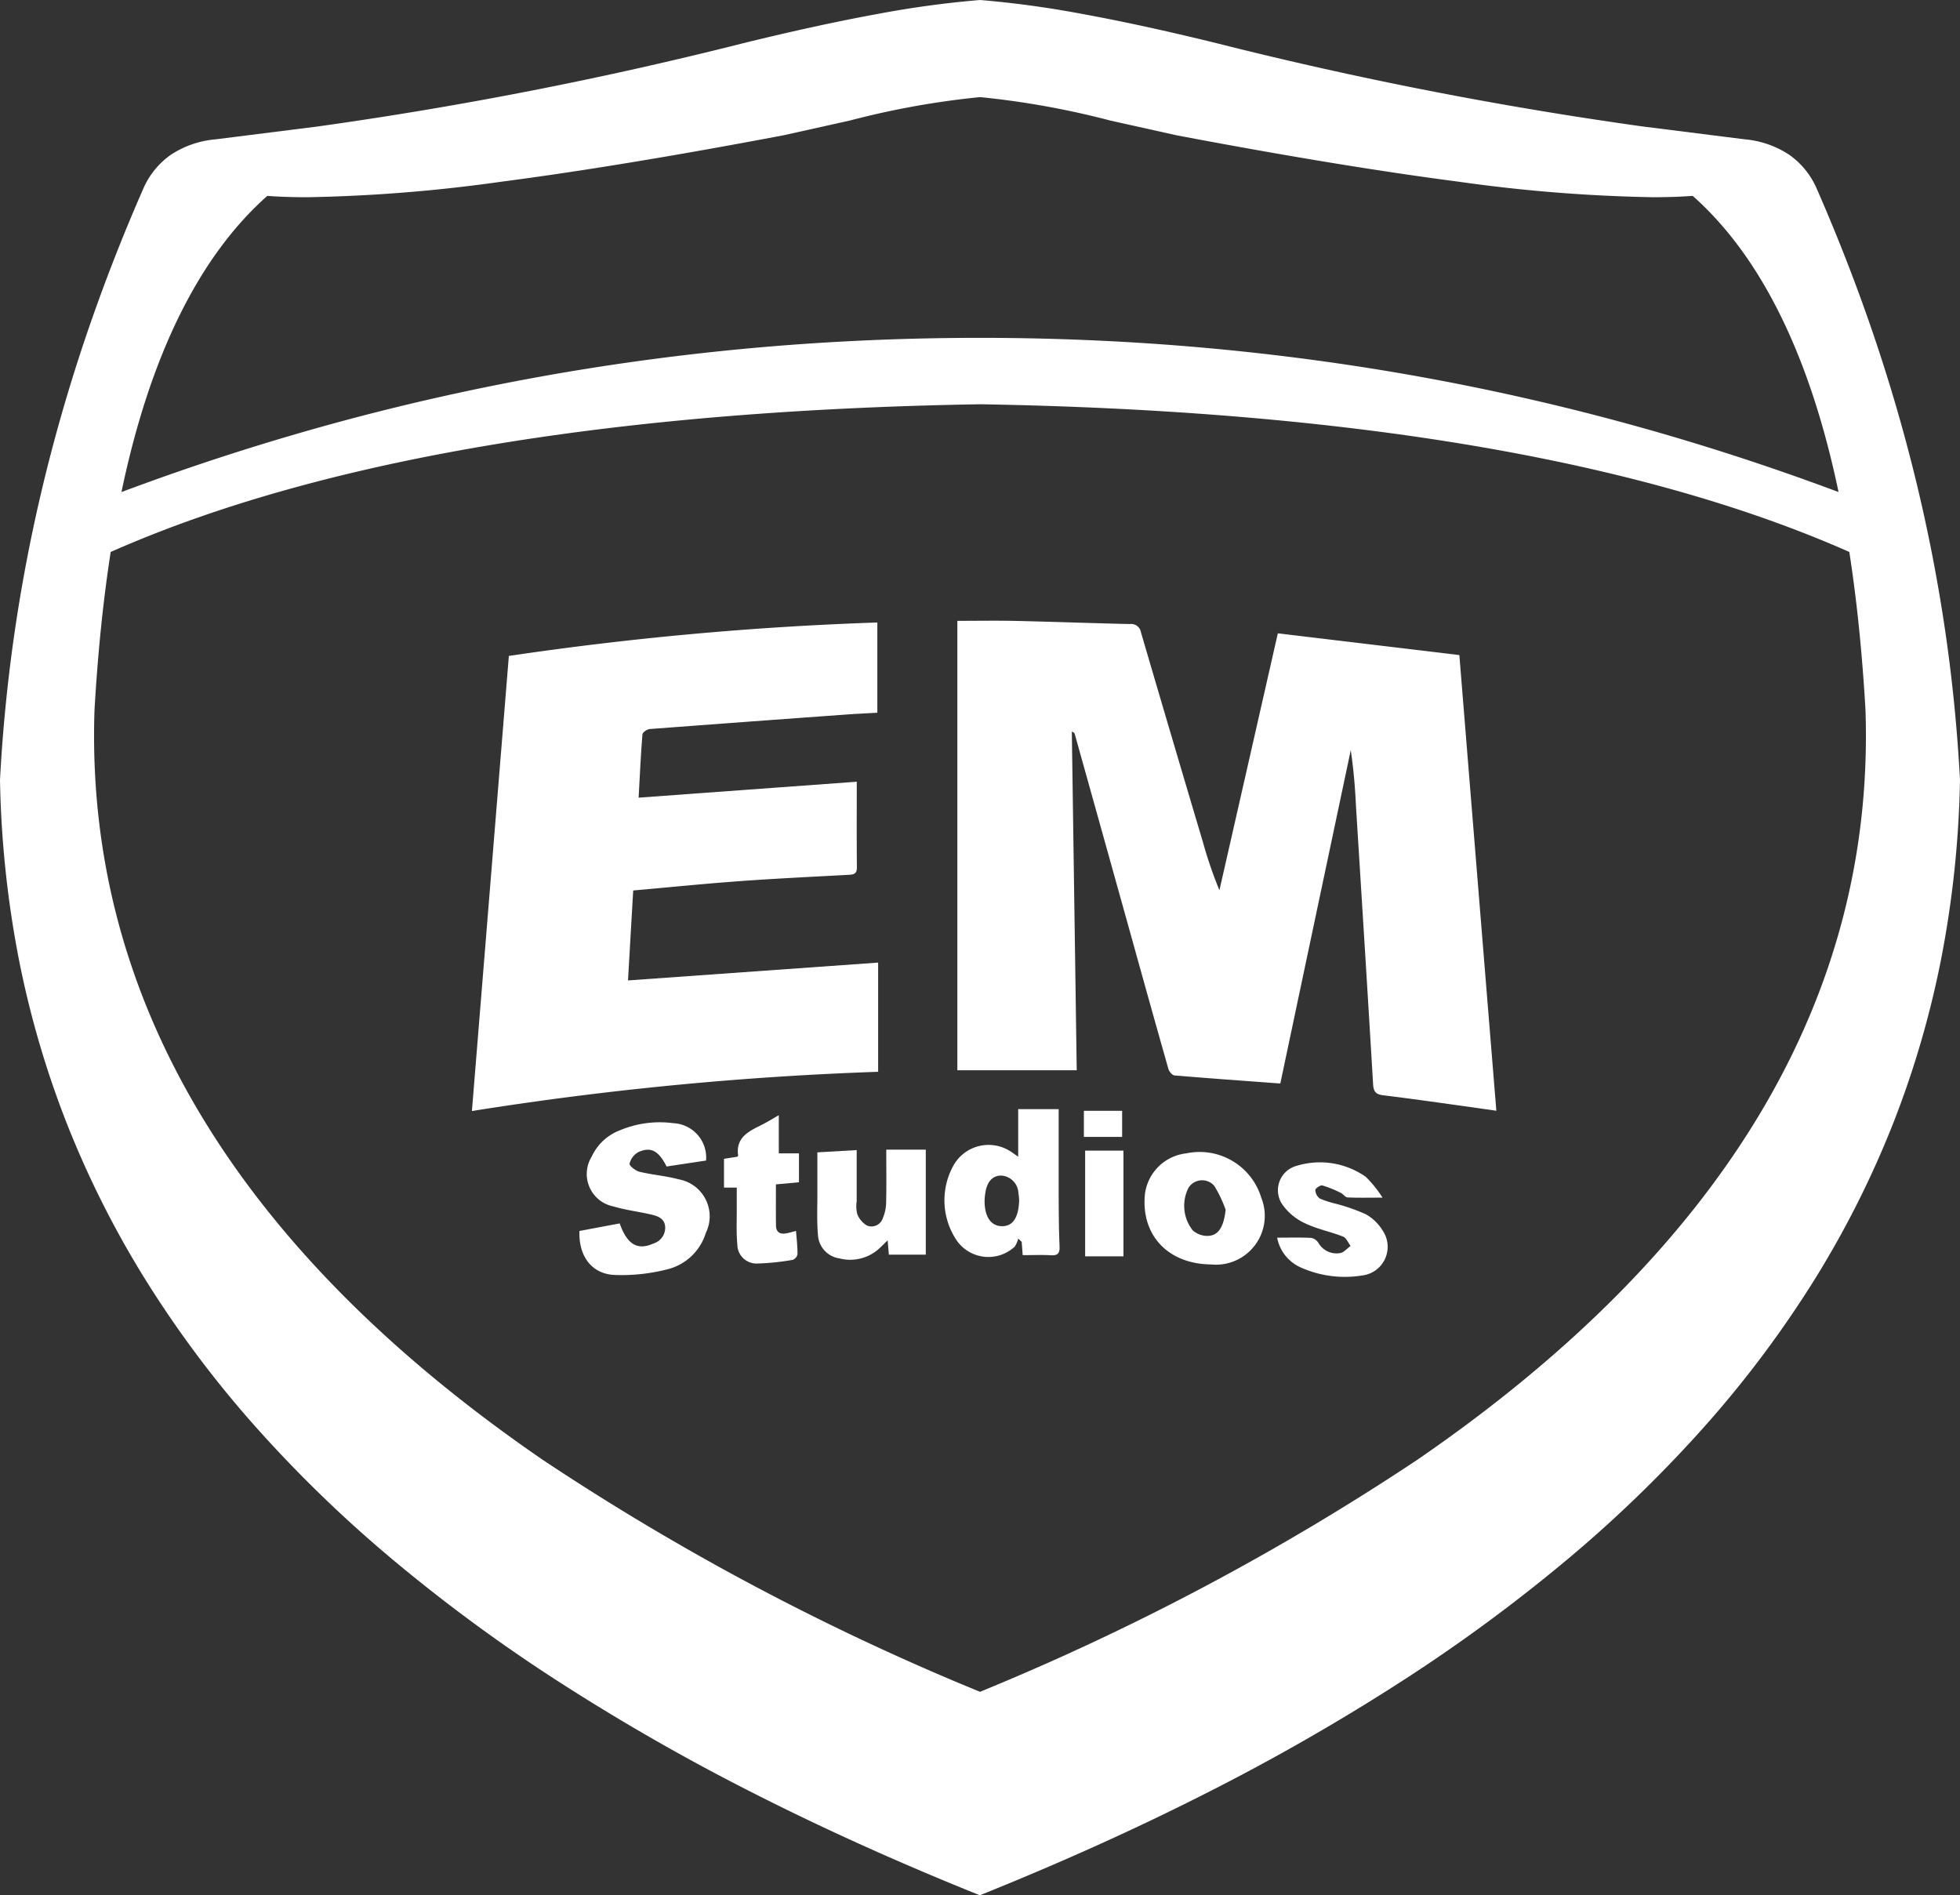
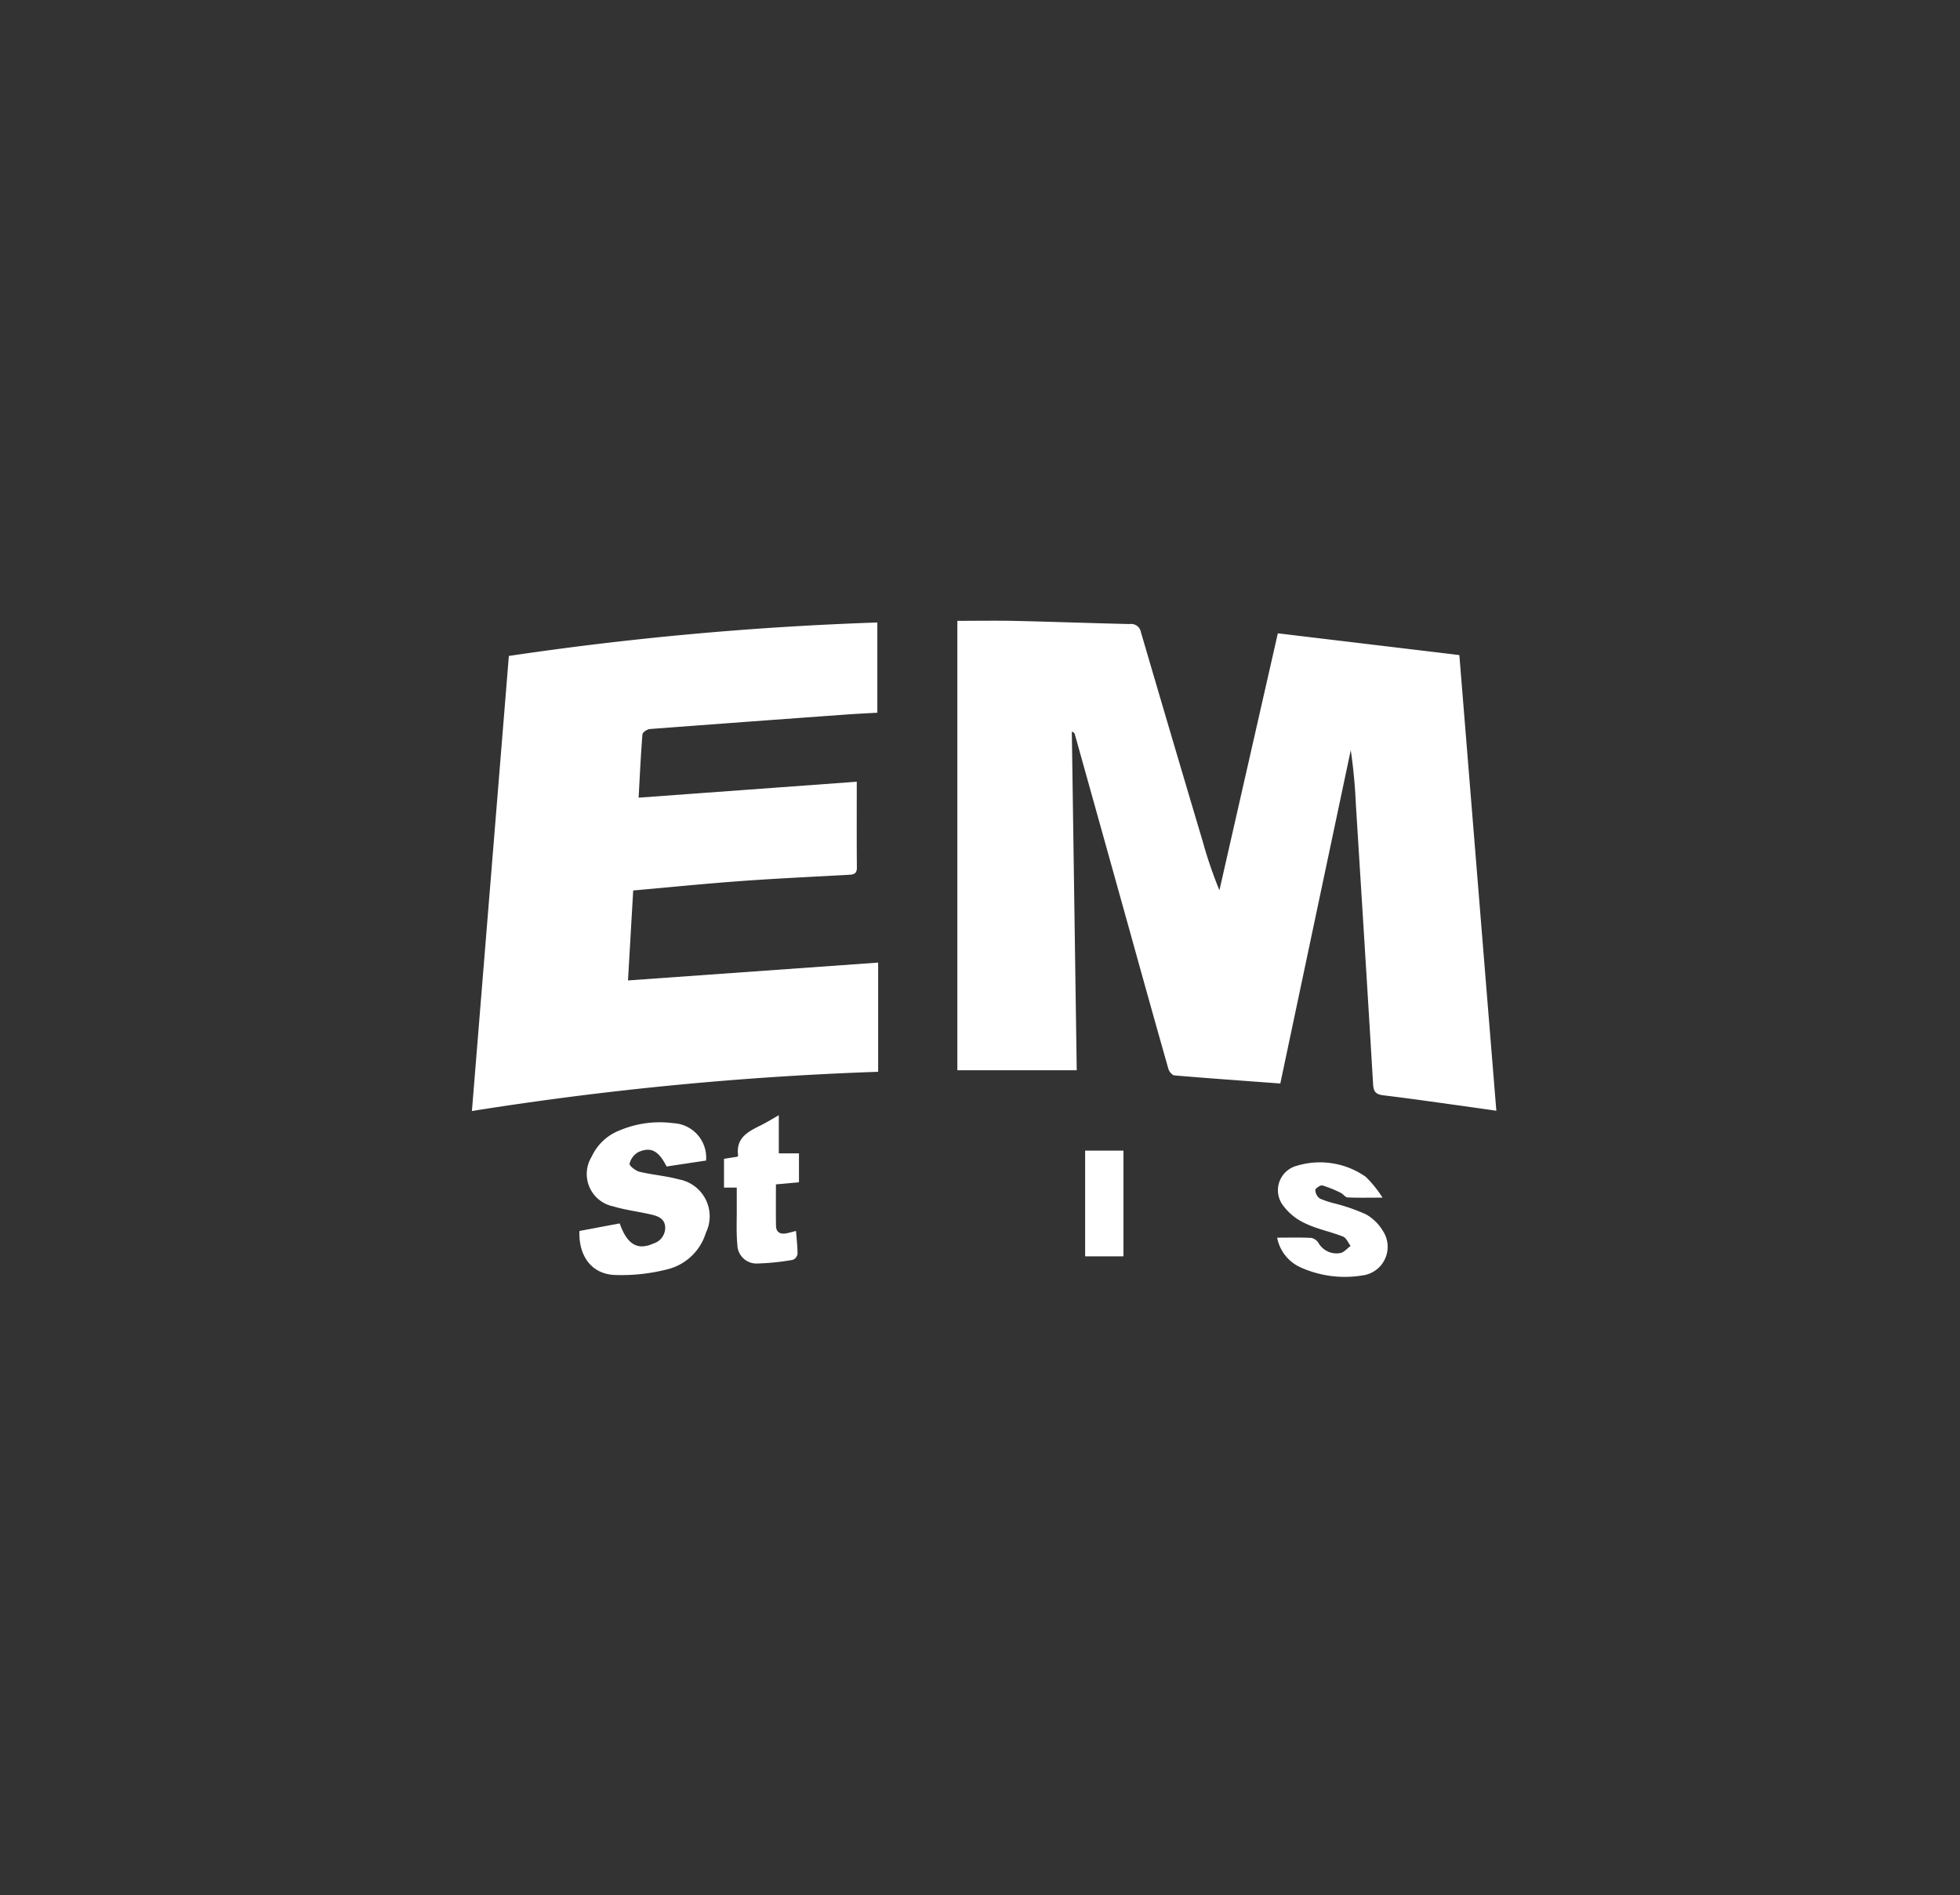
<svg xmlns="http://www.w3.org/2000/svg" width="131.797" height="127.444" viewBox="0 0 131.797 127.444">
  <rect x="0" y="0" width="131.797" height="127.444" fill="#333333" stroke="none" />
  <g id="Group_1" data-name="Group 1" transform="translate(-2311 -226)">
-     <path id="Subtraction_1" data-name="Subtraction 1" d="M65.9,127.444h0c-5.388-2.162-10.516-4.475-15.24-6.874a144.931,144.931,0,0,1-13.239-7.588,111.3,111.3,0,0,1-11.238-8.3,87.808,87.808,0,0,1-9.238-9.017A72.842,72.842,0,0,1,9.707,85.93,65.179,65.179,0,0,1,4.47,75.485a64.1,64.1,0,0,1-3.236-11.16A69.5,69.5,0,0,1,0,52.451C.176,49.1.513,45.715,1,42.392s1.139-6.679,1.937-9.975S4.7,25.794,5.81,22.527s2.39-6.566,3.81-9.805A5.41,5.41,0,0,1,11.5,10.4a6.469,6.469,0,0,1,3-1.031l6.855-.863A268.7,268.7,0,0,0,50,2.9c3.329-.818,6.354-1.476,8.992-1.958A67.292,67.292,0,0,1,65.9,0a67.284,67.284,0,0,1,6.908.944c2.637.481,5.662,1.14,8.991,1.958a268.716,268.716,0,0,0,28.646,5.6l6.855.863a6.473,6.473,0,0,1,3,1.032,5.41,5.41,0,0,1,1.876,2.32c1.419,3.239,2.7,6.539,3.81,9.806s2.075,6.595,2.873,9.89,1.449,6.651,1.937,9.974.824,6.707,1,10.058a69.5,69.5,0,0,1-1.235,11.874,64.1,64.1,0,0,1-3.236,11.159,65.177,65.177,0,0,1-5.236,10.445,72.844,72.844,0,0,1-7.237,9.731,87.813,87.813,0,0,1-9.238,9.017,111.31,111.31,0,0,1-11.238,8.3,144.934,144.934,0,0,1-13.239,7.589c-4.724,2.4-9.852,4.712-15.24,6.875Zm0-100.261C41.048,27.6,21.38,30.947,7.443,37.115c-.505,3.253-.871,6.831-1.088,10.633-.648,19.266,9.486,36.223,30.122,50.4A167.808,167.808,0,0,0,65.9,113.759,167.932,167.932,0,0,0,95.32,98.147c20.635-14.177,30.77-31.133,30.122-50.4-.217-3.8-.583-7.379-1.088-10.633C110.417,30.948,90.75,27.606,65.9,27.182Zm-.008-4.466H65.9c4.987,0,9.993.218,14.88.649s9.793,1.084,14.582,1.944,9.594,1.95,14.283,3.24,9.395,2.816,13.985,4.536c-1.908-9.138-5.208-15.838-9.807-19.915-.807.059-1.713.09-2.69.09A105.878,105.878,0,0,1,98.1,12.22c-5.314-.691-11.707-1.743-19-3.126l-4.441-.988A56.446,56.446,0,0,0,65.9,6.53a56.4,56.4,0,0,0-8.756,1.576L52.7,9.094c-7.293,1.383-13.685,2.434-19,3.126a105.91,105.91,0,0,1-13.035,1.042c-.978,0-1.883-.03-2.691-.09-4.6,4.076-7.9,10.776-9.807,19.915,4.591-1.721,9.3-3.247,13.982-4.537s9.494-2.38,14.282-3.241,9.693-1.514,14.58-1.944S60.905,22.717,65.891,22.717Z" transform="translate(2311 226)" fill="#fff" />
    <path id="Layer0_0_1_STROKES" d="M65.949.05a103.054,103.054,0,0,0-15.9,2.9A267.656,267.656,0,0,1,21.4,8.556l-6.855.863A5.572,5.572,0,0,0,9.67,12.772,113.173,113.173,0,0,0,.05,52.5q.938,48.925,65.9,74.993,64.96-26.07,65.9-74.993a113.191,113.191,0,0,0-9.62-39.729,5.574,5.574,0,0,0-4.879-3.352l-6.855-.863a267.666,267.666,0,0,1-28.646-5.6A102.817,102.817,0,0,0,65.949.05Z" transform="translate(2310.95 225.95)" fill="none" />
    <path id="Path_34" data-name="Path 34" d="M279.078,197.994c-2.424-.18-4.776-.345-7.123-.545-.145-.013-.348-.255-.4-.425-.858-3.017-1.7-6.037-2.539-9.059q-1.876-6.729-3.758-13.46c-.018-.06-.048-.118-.2-.17q.165,11.393.33,22.767H257.36V166.884c1.368,0,2.642-.023,3.915.005,2.559.058,5.119.153,7.678.21a.67.67,0,0,1,.753.555q2.068,7.059,4.168,14.11A28.9,28.9,0,0,0,274.983,185c1.3-5.714,2.6-11.428,3.928-17.275l12.206,1.461c.831,10.25,1.654,20.4,2.487,30.64-.926-.133-1.759-.253-2.594-.368-1.669-.23-3.335-.47-5.006-.671-.5-.06-.658-.238-.688-.748-.37-6.272-.768-12.544-1.158-18.814a36.562,36.562,0,0,0-.343-3.648c-1.576,7.455-3.152,14.911-4.738,22.419Z" transform="translate(2118.015 100.862)" fill="#fff" />
    <path id="Path_35" data-name="Path 35" d="M152.769,178.055c0,2.057-.01,3.918.008,5.779,0,.415-.21.465-.543.483-2.444.133-4.889.248-7.33.425-2.372.173-4.739.413-7.168.628-.12,2.057-.235,4.061-.35,6.049l16.82-1.2v7.343A222.244,222.244,0,0,0,126.89,200.2c.831-10.235,1.656-20.4,2.484-30.6a219.108,219.108,0,0,1,24.778-2.249v6.067c-.708.04-1.351.07-1.994.115q-6.65.48-13.3.981c-.183.015-.49.22-.5.355-.115,1.424-.18,2.852-.258,4.261l14.671-1.073Z" transform="translate(2215.843 100.506)" fill="#fff" />
    <path id="Path_36" data-name="Path 36" d="M164.3,304.267c-.916.138-1.794.268-2.652.4-.538-1.061-1.053-1.348-1.9-.968a1.229,1.229,0,0,0-.59.778c-.03.133.4.478.668.543.868.21,1.776.273,2.637.51a2.526,2.526,0,0,1,1.824,3.6,3.607,3.607,0,0,1-2.507,2.429,12.417,12.417,0,0,1-3.64.4c-1.541-.073-2.417-1.278-2.352-2.957.893-.168,1.8-.34,2.707-.508.5,1.424,1.2,1.829,2.269,1.351a1.111,1.111,0,0,0,.788-1.131c-.045-.555-.49-.713-.936-.816-.848-.2-1.724-.3-2.554-.55A2.221,2.221,0,0,1,156.613,304a3.421,3.421,0,0,1,1.866-1.756,6.929,6.929,0,0,1,3.623-.49,2.316,2.316,0,0,1,2.2,2.512Z" transform="translate(2194.176 -0.23)" fill="#fff" />
-     <path id="Path_37" data-name="Path 37" d="M258.851,301.357v-3.2h2.722c0,1.879,0,3.693,0,5.5.005,1.233.005,2.467.06,3.7.02.47-.088.653-.578.625-.62-.035-1.246-.007-1.9-.007-.027-.368-.048-.63-.068-.891l-.233-.225a1.635,1.635,0,0,1-.24.548,2.6,2.6,0,0,1-3.853-.358,4.819,4.819,0,0,1-.293-5.046,2.707,2.707,0,0,1,3.883-.993c.145.09.283.2.5.343Zm.068,2.937c-.01-.1-.02-.3-.053-.5a1.232,1.232,0,0,0-1.168-1.171c-.573.007-.946.415-1.058,1.176a3.87,3.87,0,0,0-.048.535c0,1.048.418,1.671,1.136,1.694.741.023,1.148-.538,1.188-1.734Z" transform="translate(2120.615 2.422)" fill="#fff" />
-     <path id="Path_38" data-name="Path 38" d="M226.993,316.1h-2.477c-.023-.265-.045-.548-.08-.963-.225.218-.385.383-.553.535a2.883,2.883,0,0,1-2.687.68,1.687,1.687,0,0,1-1.446-1.561c-.085-.978-.035-1.966-.04-2.95,0-.848,0-1.7,0-2.619l2.644-.153v3.43a2.243,2.243,0,0,0,.035.863,1.537,1.537,0,0,0,.66.783.8.8,0,0,0,1.056-.483,2.834,2.834,0,0,0,.228-1.036c.028-1.163.01-2.329.01-3.588H227v7.06Z" transform="translate(2146.253 -5.736)" fill="#fff" />
-     <path id="Path_39" data-name="Path 39" d="M312.126,317.348c-2.777-.035-4.576-1.829-4.453-4.443a3.152,3.152,0,0,1,2.812-3.027,4.328,4.328,0,0,1,5.026,2.962,3.286,3.286,0,0,1-3.382,4.508Zm1-3.658a7.989,7.989,0,0,0-.771-1.629,1.08,1.08,0,0,0-1.729.13,2.67,2.67,0,0,0,.288,2.872,1.534,1.534,0,0,0,.826.36C312.573,315.5,312.979,314.929,313.121,313.691Z" transform="translate(2080.294 -6.326)" fill="#fff" />
    <path id="Path_40" data-name="Path 40" d="M343.29,317.574c.8,0,1.559-.023,2.314.018a.755.755,0,0,1,.48.353,1.4,1.4,0,0,0,1.436.668c.255-.03.478-.313.716-.48-.165-.218-.288-.543-.505-.63-.831-.328-1.724-.5-2.527-.881a3.839,3.839,0,0,1-1.481-1.173,1.7,1.7,0,0,1,.911-2.712,5.359,5.359,0,0,1,4.621.746,7.83,7.83,0,0,1,1.128,1.4c-.933,0-1.646.02-2.354-.015-.155-.008-.288-.228-.453-.305a7.65,7.65,0,0,0-1.238-.5c-.133-.035-.475.2-.475.31a.743.743,0,0,0,.308.573,6.651,6.651,0,0,0,1.081.35,12.622,12.622,0,0,1,2.014.708,3.116,3.116,0,0,1,1.131,1.1,1.942,1.942,0,0,1-1.4,3.015,7.245,7.245,0,0,1-4.083-.528,2.755,2.755,0,0,1-1.616-2.009Z" transform="translate(2053.583 -8.353)" fill="#fff" />
    <path id="Path_41" data-name="Path 41" d="M199.484,307.563c.04.545.105,1.053.1,1.559a.513.513,0,0,1-.323.385,16.49,16.49,0,0,1-2.394.245,1.283,1.283,0,0,1-1.328-1.266c-.078-.8-.035-1.606-.04-2.412,0-.465,0-.931,0-1.426h-.858v-1.936c.315-.048.615-.1.893-.138.033-.04.06-.06.058-.075-.175-1.218.7-1.631,1.566-2.061.375-.188.733-.41,1.168-.658v2.564h1.356v1.944l-1.549.143c0,.916-.01,1.846.005,2.78.007.433.275.588.683.513.2-.035.385-.093.663-.163Z" transform="translate(2165.043 1.208)" fill="#fff" />
    <path id="Path_42" data-name="Path 42" d="M291.71,309.3h2.577v7.108H291.71Z" transform="translate(2092.259 -5.931)" fill="#fff" />
-     <path id="Path_43" data-name="Path 43" d="M293.942,298.6v1.754H291.37V298.6Z" transform="translate(2092.514 2.092)" fill="#fff" />
  </g>
</svg>